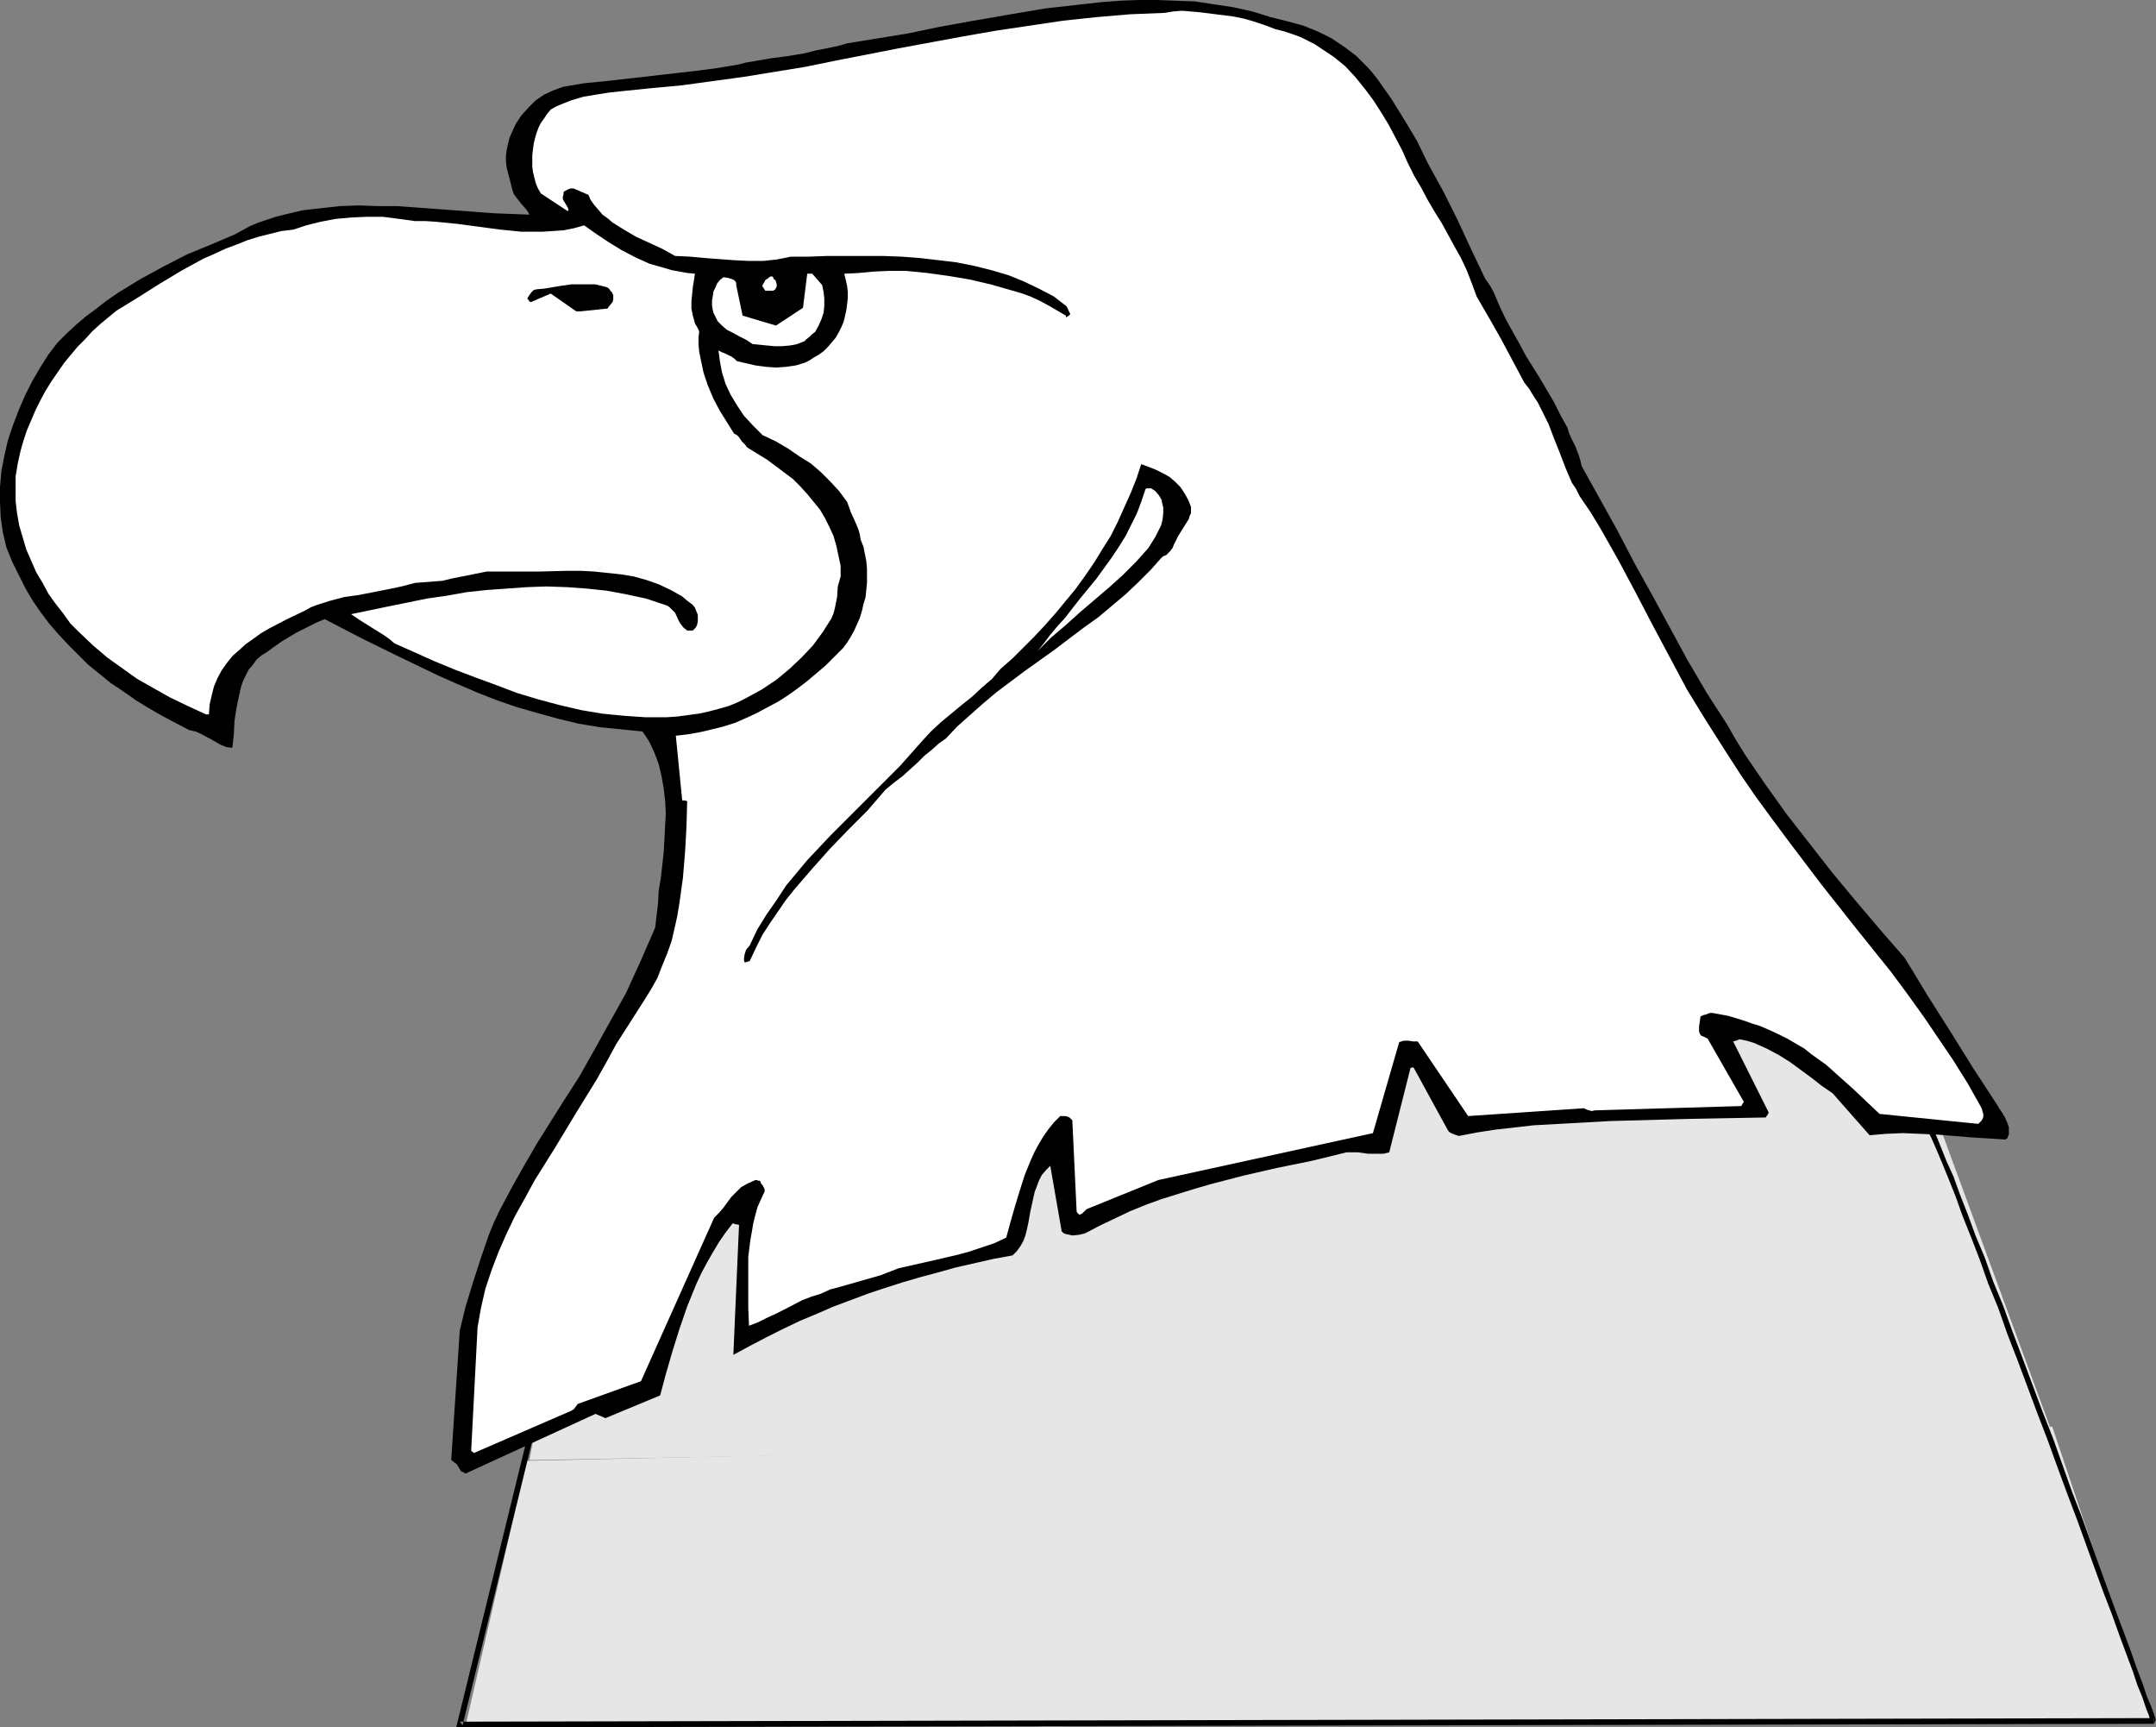
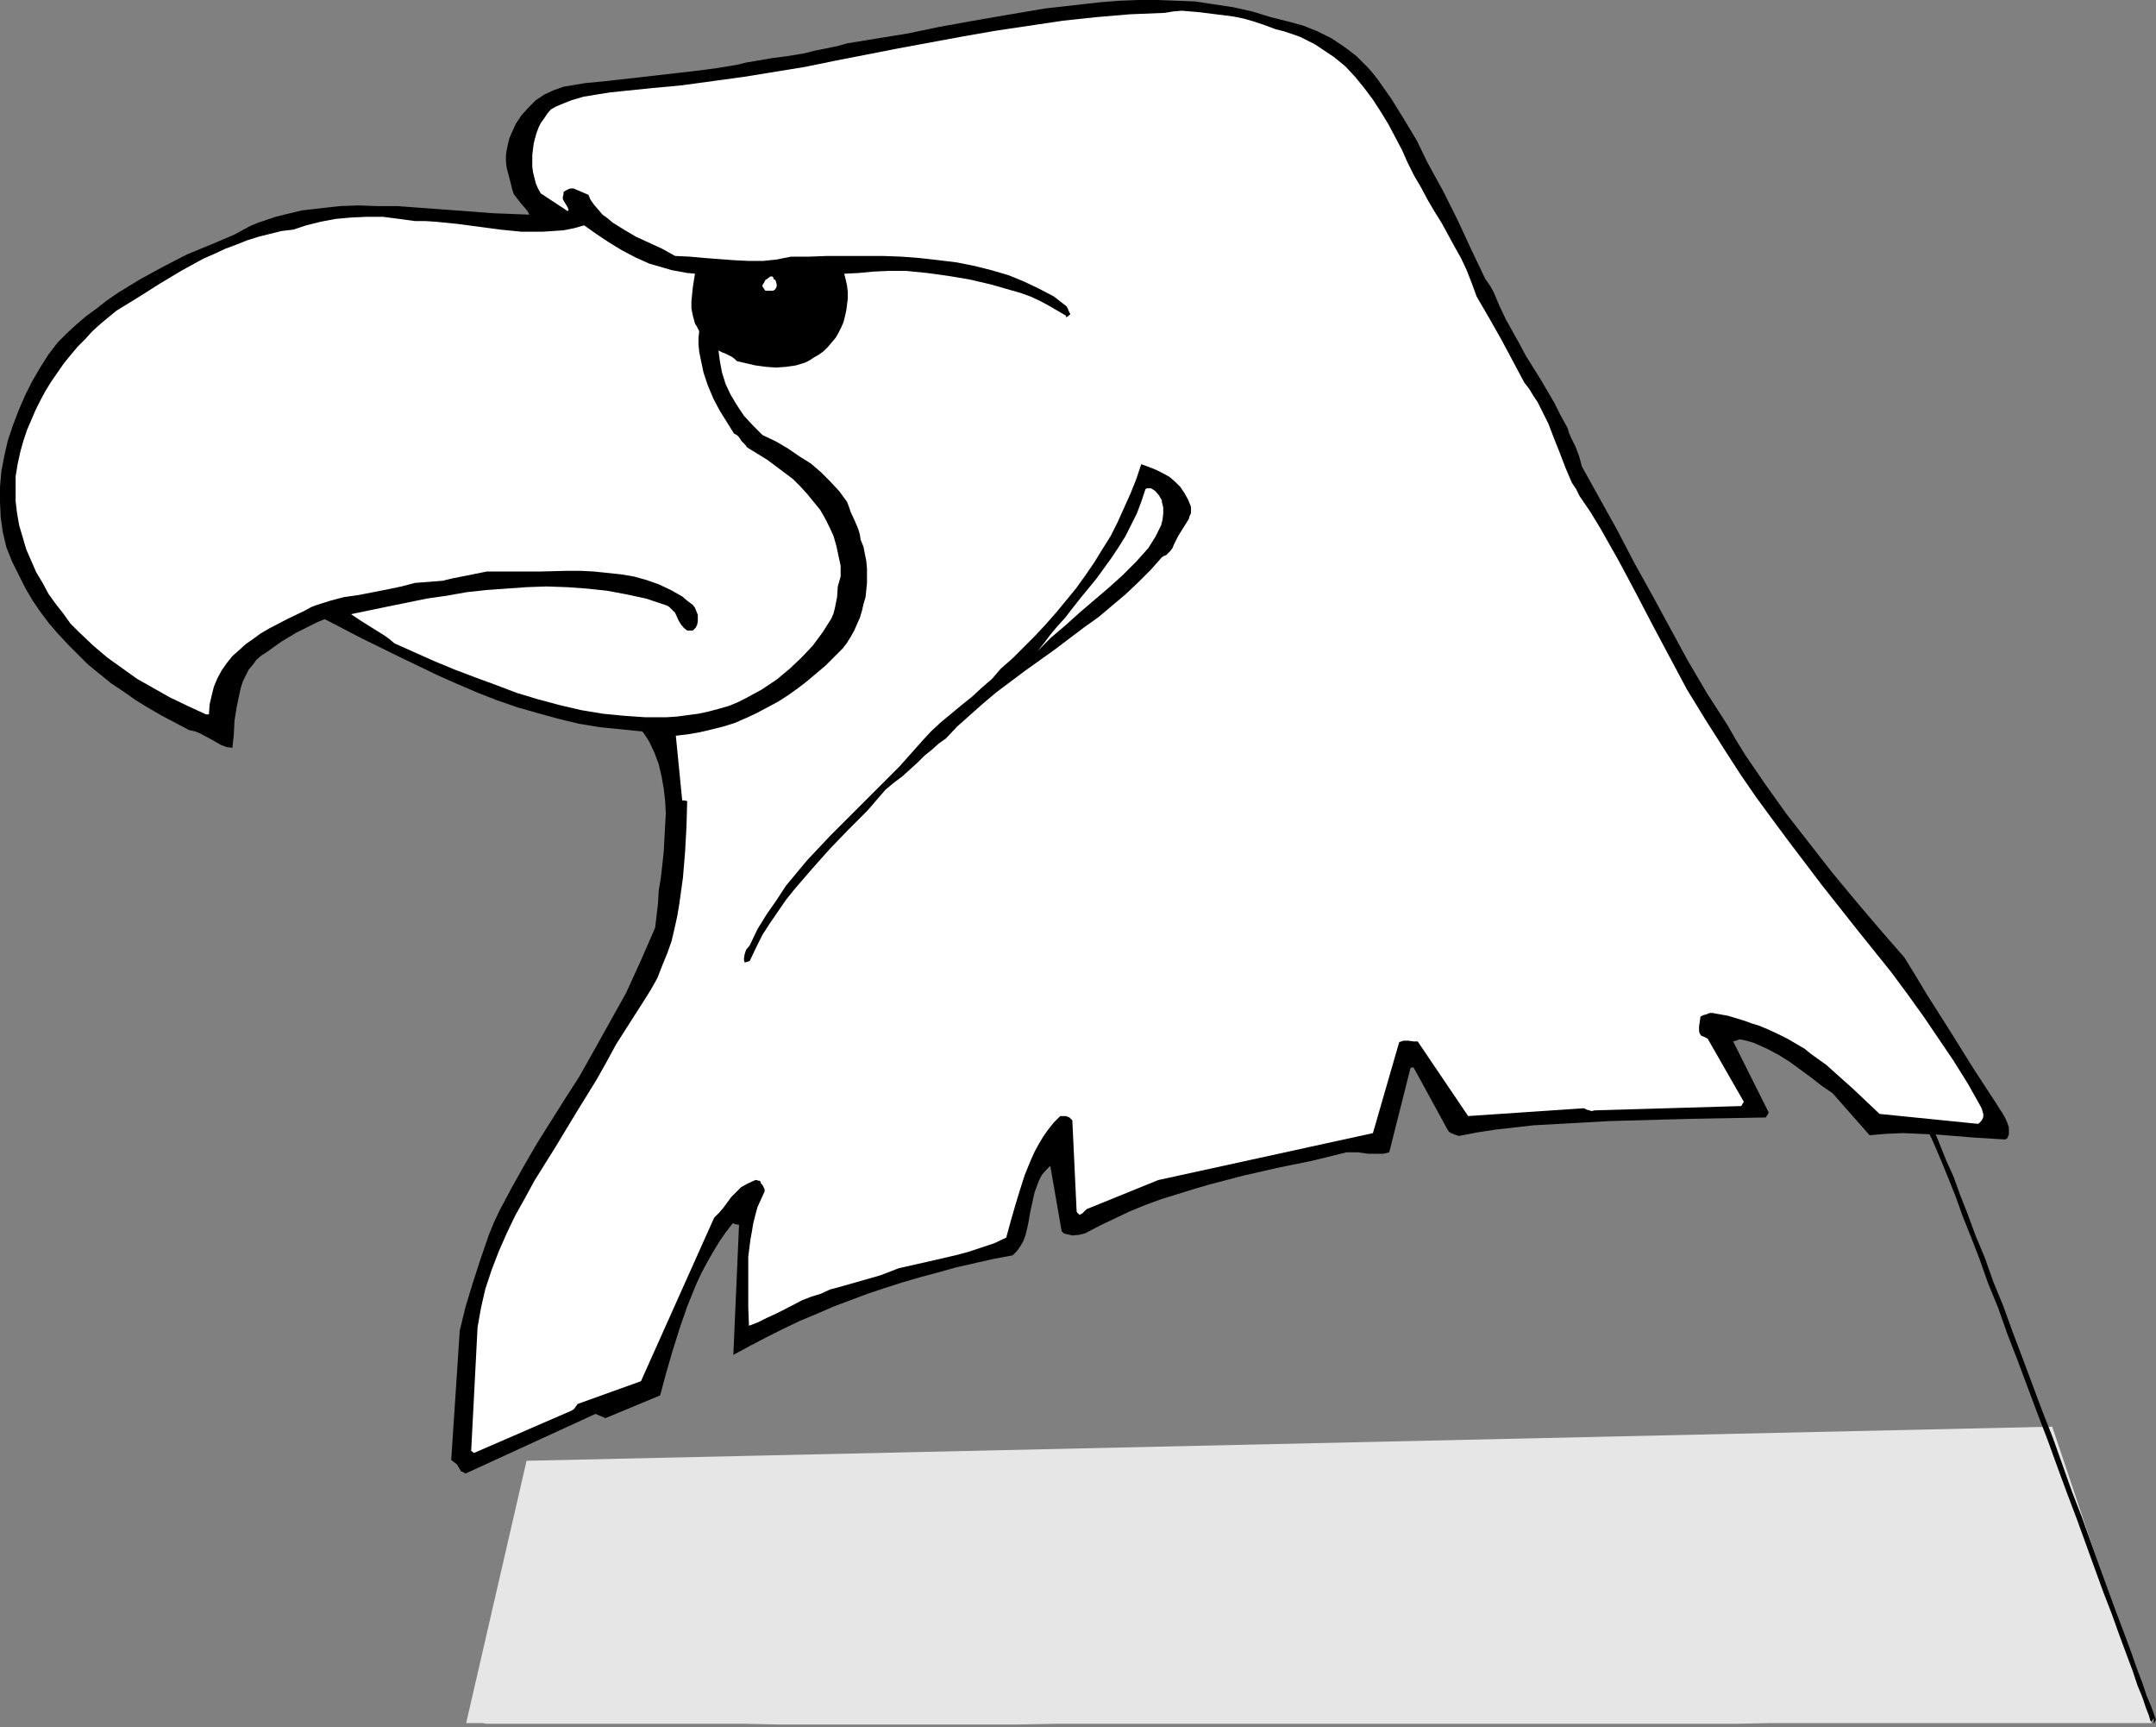
<svg xmlns="http://www.w3.org/2000/svg" xmlns:ns1="http://sodipodi.sourceforge.net/DTD/sodipodi-0.dtd" xmlns:ns2="http://www.inkscape.org/namespaces/inkscape" version="1.0" width="129.724mm" height="103.904mm" id="svg12" ns1:docname="Eagle 28.wmf">
  <rect width="100%" height="100%" fill="#808080" stroke="none" />
  <ns1:namedview id="namedview12" pagecolor="#ffffff" bordercolor="#000000" borderopacity="0.25" ns2:showpageshadow="2" ns2:pageopacity="0.0" ns2:pagecheckerboard="0" ns2:deskcolor="#d1d1d1" ns2:document-units="mm" />
  <defs id="defs1">
    <pattern id="WMFhbasepattern" patternUnits="userSpaceOnUse" width="6" height="6" x="0" y="0" />
  </defs>
-   <path style="fill:#e6e6e6;fill-opacity:1;fill-rule:evenodd;stroke:none" d="m 135.259,252.756 -14.867,79.188 346.308,-6.141 -34.098,-92.925 -58.499,-10.989 h -0.162 -0.485 l -0.97,0.162 -1.131,0.162 -1.454,0.162 -1.778,0.323 -1.939,0.162 -2.262,0.323 -2.586,0.323 -2.909,0.323 -3.07,0.485 -3.232,0.485 -3.555,0.485 -3.717,0.485 -3.878,0.485 -4.04,0.485 -4.363,0.646 -4.525,0.485 -4.525,0.646 -4.686,0.646 -5.01,0.646 -4.848,0.646 -5.171,0.646 -5.171,0.646 -10.666,1.454 -10.827,1.454 -11.15,1.293 -11.15,1.616 -22.301,2.747 -10.827,1.454 -10.666,1.454 -5.171,0.646 -5.171,0.646 -5.01,0.646 -4.848,0.646 -4.686,0.646 -4.686,0.646 -4.363,0.485 -4.363,0.485 -4.04,0.646 -4.04,0.485 -3.717,0.485 -3.555,0.485 -3.232,0.323 -3.07,0.485 -2.909,0.323 -2.586,0.323 -2.262,0.323 -2.101,0.162 -1.778,0.323 -1.454,0.162 -1.131,0.162 h -0.97 -0.485 z" id="path1" />
  <path style="fill:#000000;fill-opacity:1;fill-rule:evenodd;stroke:none" d="m 105.848,335.015 29.573,-13.575 2.262,0.97 12.443,-5.171 1.293,-4.848 1.454,-5.01 1.616,-5.171 1.778,-5.171 2.101,-5.171 1.131,-2.424 1.293,-2.424 1.293,-2.263 1.454,-2.424 1.454,-2.101 1.616,-2.101 h 0.162 l 0.323,0.162 0.97,0.162 -1.293,29.574 3.878,-2.101 3.717,-1.939 3.878,-1.939 3.717,-1.778 3.878,-1.616 3.717,-1.616 3.878,-1.454 3.878,-1.454 3.878,-1.293 4.04,-1.293 3.878,-1.131 4.202,-1.131 4.04,-1.131 8.565,-1.939 4.363,-0.808 0.97,-0.97 0.808,-1.131 0.646,-1.131 0.485,-1.293 0.323,-1.293 0.323,-1.454 0.485,-2.747 0.646,-2.909 0.323,-1.454 0.485,-1.293 0.485,-1.293 0.646,-1.293 0.97,-1.131 0.97,-0.97 2.586,14.868 0.485,0.485 0.485,0.162 0.808,0.162 0.646,0.162 1.616,-0.162 1.293,-0.323 3.394,-1.778 3.394,-1.616 3.394,-1.616 3.555,-1.454 3.555,-1.293 7.272,-2.263 3.878,-1.131 7.434,-1.939 7.757,-1.778 7.918,-1.616 7.918,-1.939 h 1.293 1.293 l 2.262,0.323 h 2.424 1.131 l 1.293,-0.323 4.848,-19.231 h 0.323 v 0 l 0.162,-0.162 v 0 l 0.162,0.162 0.162,0.162 7.595,13.898 0.323,0.485 0.485,0.323 0.808,0.323 0.97,0.323 4.202,-0.808 4.202,-0.646 4.363,-0.485 4.202,-0.485 8.726,-0.485 8.726,-0.485 17.776,-0.485 8.726,-0.162 8.726,-0.162 h 0.162 l 0.162,-0.323 0.162,-0.162 0.323,-0.646 -8.08,-16.161 0.646,-0.162 0.808,-0.323 1.616,0.323 1.616,0.485 1.454,0.646 1.454,0.646 2.747,1.454 2.586,1.616 4.848,3.555 2.262,1.778 2.586,1.778 8.403,9.535 3.717,-0.323 3.878,-0.162 3.717,0.162 3.878,0.162 4.04,0.323 3.878,0.323 7.757,0.485 0.485,-0.323 0.162,-0.485 0.162,-0.323 v -0.485 -1.131 l -0.323,-0.97 -0.485,-1.131 -0.646,-1.131 -0.646,-0.97 -0.485,-0.808 -5.494,-8.404 -5.333,-8.565 -5.333,-8.404 -2.424,-4.04 -2.586,-4.202 -5.494,-6.303 -5.494,-6.464 -5.494,-6.626 -5.171,-6.626 -5.171,-6.626 -4.848,-6.788 -4.525,-6.626 -2.101,-3.394 -1.939,-3.394 -4.686,-7.272 -4.363,-7.434 -4.04,-7.434 -4.04,-7.434 -4.04,-7.272 -3.878,-7.434 -4.04,-7.272 -4.04,-7.272 -0.323,-1.293 -0.323,-1.131 -0.808,-2.101 -0.97,-1.939 -0.485,-1.131 -0.323,-1.131 -1.616,-2.909 -1.454,-2.909 -3.232,-5.495 -3.232,-5.171 -1.454,-2.747 -1.454,-2.586 -0.808,-1.454 -0.808,-1.454 -1.454,-3.071 -1.293,-3.071 -0.808,-1.454 -1.131,-1.616 -1.616,-3.394 -1.616,-3.394 -3.07,-6.626 -3.232,-6.464 -1.778,-3.232 -1.778,-3.232 -2.424,-5.01 -2.909,-4.848 -2.909,-4.687 -3.07,-4.363 -1.131,-1.454 -1.131,-1.293 -1.293,-1.293 -1.293,-1.293 -1.454,-1.131 -1.293,-0.97 -1.454,-0.97 -1.454,-0.97 -3.232,-1.616 -3.232,-1.293 -3.555,-0.97 -3.878,-0.97 -4.202,-1.293 -4.363,-0.97 -4.363,-0.646 -4.202,-0.646 L 267.448,0.162 263.246,0 h -4.363 l -4.202,0.162 -4.202,0.323 -4.363,0.485 -8.565,0.97 -8.565,1.454 -8.403,1.454 -7.11,1.293 -6.949,1.454 -6.949,1.131 -6.949,1.131 -2.262,0.646 -2.424,0.485 -2.424,0.485 -2.586,0.646 -3.878,0.646 -3.717,0.485 -3.717,0.646 -1.939,0.323 -1.939,0.485 -4.848,0.808 -5.01,0.646 -19.877,2.263 -5.01,0.485 -4.848,0.808 -2.262,0.808 -2.101,0.97 -1.939,1.293 -1.616,1.616 -1.616,1.778 -1.293,1.939 -0.97,2.101 -0.485,1.131 -0.323,1.293 -0.323,1.454 -0.162,1.293 v 1.293 l 0.162,1.454 0.646,2.424 0.646,2.586 0.323,0.97 0.485,0.646 1.131,1.454 1.131,1.293 0.485,0.646 0.323,0.646 -4.04,-0.162 -4.202,-0.162 -4.202,-0.323 -4.363,-0.323 -8.726,-0.646 -4.525,-0.323 h -4.363 l -4.525,-0.162 -4.202,0.162 -4.363,0.485 -4.202,0.485 -4.04,0.97 -1.939,0.485 -1.939,0.646 -1.939,0.646 -1.939,0.808 -1.778,0.97 -1.778,0.97 -5.333,2.263 -5.494,2.263 -5.333,2.747 -5.333,2.909 -5.01,3.071 -2.586,1.778 -2.262,1.778 -2.424,1.778 -2.262,1.939 -2.101,1.939 -2.101,2.101 -2.101,2.747 -1.939,3.071 -1.778,3.071 -1.616,3.232 -1.454,3.394 -1.293,3.394 -1.131,3.394 -0.808,3.555 -0.646,3.394 L 0,110.702 v 3.394 l 0.162,3.555 0.485,3.394 0.808,3.394 0.646,1.616 0.646,1.616 0.808,1.616 0.808,1.616 1.454,2.909 1.616,2.747 1.778,2.586 1.939,2.586 2.101,2.424 2.262,2.424 2.262,2.263 2.262,2.263 2.586,2.101 2.586,2.101 2.909,1.939 2.747,1.939 2.909,1.778 3.07,1.778 3.07,1.616 3.07,1.616 1.454,0.323 1.131,0.485 2.424,1.293 1.131,0.646 1.131,0.646 1.293,0.485 1.293,0.162 0.323,-2.909 0.162,-3.232 0.485,-3.071 0.646,-3.071 0.323,-1.454 0.485,-1.454 0.646,-1.293 0.646,-1.293 0.97,-1.131 0.808,-1.131 1.131,-0.97 1.293,-0.808 1.778,-1.293 1.616,-1.131 1.616,-0.97 1.616,-0.97 3.232,-1.616 1.616,-0.808 1.616,-0.646 8.403,4.363 8.565,4.202 8.726,4.202 4.363,1.939 4.525,1.939 4.525,1.778 4.686,1.616 4.525,1.293 4.686,1.293 4.686,1.131 4.848,0.808 4.848,0.485 4.848,0.485 0.808,1.131 0.808,1.293 1.131,2.424 0.97,2.586 0.646,2.747 0.485,2.747 0.323,2.747 0.162,2.909 -0.162,2.909 -0.162,3.071 -0.162,2.909 -0.646,5.818 -0.485,2.909 -0.162,2.909 -0.323,2.747 -0.323,2.747 -3.232,7.434 -3.394,7.434 -3.878,6.949 -3.878,6.949 -2.909,5.171 -3.232,5.01 -6.302,10.02 -2.909,5.01 -2.909,5.171 -2.747,5.171 -1.293,2.747 -1.131,2.747 -1.939,5.656 -1.778,5.495 -1.616,5.333 -1.293,5.333 -1.939,29.413 0.646,0.485 0.646,0.485 0.485,0.808 0.485,0.808 0.485,0.162 z" id="path2" />
  <path style="fill:#ffffff;fill-opacity:1;fill-rule:evenodd;stroke:none" d="m 107.787,330.329 21.978,-9.535 0.323,-0.162 0.485,-0.323 0.323,-0.485 0.485,-0.646 14.382,-5.171 16.645,-37.17 1.131,-1.131 0.97,-1.131 1.778,-2.424 1.131,-1.131 1.131,-1.131 1.454,-0.808 1.778,-0.808 h 0.323 l 0.323,0.162 h 0.323 l 0.162,0.162 0.162,0.485 0.323,0.323 0.323,0.646 0.162,0.323 v 0.485 l -0.808,1.778 -0.808,1.778 -0.485,1.778 -0.485,1.939 -0.323,1.939 -0.323,1.778 -0.485,3.879 v 3.879 3.879 3.879 l 0.162,4.04 2.101,-0.808 1.939,-0.97 2.101,-0.97 1.939,-0.97 4.04,-2.101 2.101,-0.808 2.101,-0.646 2.101,-0.97 2.424,-0.646 4.525,-1.293 4.525,-1.293 2.101,-0.808 2.101,-0.808 6.464,-1.454 6.302,-1.454 3.07,-0.808 2.909,-0.97 2.909,-0.97 2.747,-1.293 0.97,-3.555 0.97,-3.394 1.131,-3.717 1.131,-3.555 1.454,-3.555 0.808,-1.778 0.97,-1.778 0.97,-1.616 1.131,-1.616 1.293,-1.616 1.454,-1.454 h 1.293 l 0.808,0.323 0.323,0.323 0.323,0.323 0.97,20.524 v 0 0.162 l 0.162,0.323 0.485,0.485 0.646,-0.323 0.323,-0.323 0.646,-0.646 16.322,-6.626 48.803,-10.666 5.979,-20.686 0.485,-0.162 0.485,-0.162 h 1.131 l 1.131,0.162 h 0.97 l 11.474,16.969 26.341,-1.778 0.646,0.323 1.131,0.323 0.646,-0.162 32.966,-0.97 h 0.323 l 0.162,-0.162 0.162,-0.323 0.323,-0.485 -8.242,-14.383 -0.646,-0.323 -0.808,-0.323 -0.323,-0.485 -0.162,-0.485 v -0.485 -0.646 l 0.162,-1.131 0.162,-1.131 0.646,-0.323 0.646,-0.162 0.808,-0.323 h 0.646 l 1.778,0.323 1.778,0.323 3.717,1.131 1.778,0.646 1.616,0.485 2.262,0.97 2.101,0.97 1.939,0.97 1.939,1.131 1.939,1.131 1.616,1.293 3.394,2.424 3.07,2.747 3.07,2.747 5.979,5.656 22.462,2.263 0.323,-0.323 0.323,-0.323 0.323,-0.485 0.162,-0.485 v -0.646 l -0.162,-0.485 -0.162,-0.646 -0.323,-0.646 -2.909,-5.171 -3.232,-5.171 -3.394,-5.01 -3.394,-5.01 -3.717,-5.171 -3.717,-5.01 -7.918,-9.858 -7.918,-10.02 -7.595,-10.02 -3.717,-5.01 -3.555,-4.848 -3.555,-5.171 -3.232,-5.01 -2.262,-3.555 -2.262,-3.555 -4.363,-7.111 -3.878,-7.272 -3.878,-7.272 -3.878,-7.434 -3.878,-7.272 -4.202,-7.434 -2.262,-3.717 -2.424,-3.555 -0.808,-1.616 -0.97,-1.454 -1.454,-3.394 -1.293,-3.394 -1.293,-3.232 -1.293,-3.394 -1.616,-3.232 -0.808,-1.616 -0.97,-1.454 -0.97,-1.616 -1.131,-1.454 -2.586,-4.848 -2.586,-4.848 -2.747,-4.848 -2.909,-5.01 -1.131,-3.071 -1.131,-2.909 -1.293,-2.747 -1.454,-2.586 -2.909,-5.333 -1.616,-2.586 -1.616,-2.747 -1.454,-2.747 -1.616,-2.747 -1.454,-2.909 -1.293,-2.909 -3.07,-5.818 -1.778,-2.909 -1.778,-2.747 -1.939,-2.586 -2.101,-2.586 -2.262,-2.424 -2.586,-2.101 -1.454,-0.97 -1.454,-0.97 -1.454,-0.97 -1.616,-0.808 -1.616,-0.808 -1.778,-0.646 -1.939,-0.646 -1.939,-0.485 -2.586,-0.97 -2.424,-0.808 -2.262,-0.646 -2.424,-0.485 -3.878,-0.485 -3.878,-0.485 -1.939,-0.162 -1.939,-0.162 -1.939,0.162 -1.939,0.323 -7.918,0.323 -7.595,0.646 -7.595,0.808 -7.595,1.131 -7.595,1.131 -7.434,1.293 -14.867,2.747 -14.059,2.747 -7.11,1.454 -6.949,1.131 -6.949,1.131 -7.11,0.97 -7.11,0.97 -6.949,0.646 -6.302,0.646 -3.07,0.323 -3.07,0.485 -2.909,0.485 -2.747,0.808 -2.424,0.97 -1.131,0.485 -1.131,0.646 -0.808,0.97 -0.646,0.97 -0.808,1.131 -0.485,0.97 -0.485,1.293 -0.323,1.131 -0.323,1.293 -0.162,1.293 -0.162,1.293 v 1.293 1.293 l 0.162,1.293 0.323,1.293 0.323,1.293 0.485,1.131 0.646,1.131 6.141,4.04 0.162,-0.323 -0.162,-0.485 -0.97,-1.616 -0.162,-0.323 v -0.485 l 0.162,-0.646 v -0.323 -0.162 l 0.485,-0.323 0.646,-0.323 0.485,-0.162 h 0.646 l 3.394,1.454 0.485,1.131 0.808,1.131 0.97,1.131 0.97,1.131 1.131,0.808 1.131,0.97 2.586,1.616 2.747,1.616 5.979,2.747 2.909,1.616 3.394,0.162 3.555,0.323 6.464,0.485 3.232,0.162 h 3.394 l 3.07,-0.323 3.232,-0.646 h 4.04 l 4.202,-0.162 h 8.403 4.202 l 4.363,0.162 4.202,0.323 4.202,0.485 4.04,0.485 4.04,0.808 3.878,0.97 3.878,1.131 3.555,1.454 3.394,1.616 3.394,1.778 1.454,1.131 1.454,1.131 0.323,0.646 0.162,0.485 0.162,0.162 v 0.162 l 0.162,0.162 v 0.162 l -0.323,0.323 -0.485,0.323 h -0.162 v -0.323 l -1.939,-1.131 -1.939,-1.131 -2.101,-1.131 -2.101,-0.97 -2.262,-0.808 -2.262,-0.646 -4.525,-1.293 -4.848,-1.131 -4.848,-0.808 -4.686,-0.646 -4.848,-0.485 h -3.878 l -3.555,0.162 -3.394,0.323 -3.232,0.162 0.323,1.293 0.323,1.454 0.162,1.454 v 1.454 l -0.162,1.293 -0.162,1.293 -0.323,1.454 -0.323,1.293 -0.485,1.131 -0.646,1.293 -0.646,1.131 -1.778,2.101 -0.97,0.97 -1.131,0.808 -1.131,0.646 -0.97,0.646 -0.97,0.485 -2.101,0.646 -2.262,0.323 -2.262,0.162 -2.262,-0.162 -2.424,-0.323 -2.101,-0.485 -2.101,-0.485 -0.485,-0.485 -0.646,-0.485 -0.97,-0.485 -0.646,-0.323 -0.485,-0.162 -0.97,-0.485 0.323,2.424 0.485,2.586 0.808,2.586 1.131,2.424 1.454,2.424 1.616,2.424 2.101,2.263 2.101,2.101 3.07,1.454 2.747,1.616 2.586,1.778 2.586,1.616 2.262,1.939 2.101,2.101 2.101,2.263 1.778,2.424 0.485,1.293 0.323,0.97 0.97,2.101 0.808,1.939 0.323,1.131 0.162,1.131 0.646,1.616 0.323,1.616 0.323,1.616 0.162,1.778 v 1.616 1.616 l -0.162,1.616 -0.162,1.616 -0.485,1.616 -0.323,1.454 -0.485,1.616 -0.646,1.454 -0.646,1.454 -0.808,1.454 -0.808,1.293 -0.97,1.293 -3.878,3.879 -2.101,1.778 -2.101,1.778 -2.101,1.616 -2.262,1.616 -2.262,1.454 -2.424,1.293 -2.424,1.293 -2.424,1.131 -2.586,1.131 -2.586,0.808 -2.586,0.646 -2.747,0.646 -2.747,0.485 -2.747,0.323 1.454,14.706 h 0.485 l 0.646,0.162 -0.162,5.818 -0.162,2.909 -0.162,2.909 -0.485,5.818 -0.808,5.818 -0.485,2.909 -0.646,2.909 -0.646,2.747 -0.97,2.747 -1.131,2.747 -1.131,2.909 -1.454,2.586 -1.616,2.586 -6.302,9.858 -2.101,3.879 -2.262,4.04 -4.686,7.596 -4.686,7.757 -4.848,7.757 -2.101,3.879 -2.262,4.04 -1.939,4.04 -1.778,4.04 -1.616,4.202 -1.454,4.363 -0.97,4.202 -0.808,4.525 -1.454,28.12 z" id="path3" />
  <path style="fill:#000000;fill-opacity:1;fill-rule:evenodd;stroke:none" d="m 170.488,218.495 1.454,-3.071 1.454,-2.909 1.778,-2.747 1.778,-2.586 1.778,-2.586 1.939,-2.424 4.04,-4.687 4.04,-4.525 4.202,-4.363 4.363,-4.363 4.04,-4.687 1.939,-1.616 1.939,-1.454 1.778,-1.616 1.616,-1.454 1.616,-1.616 1.616,-1.293 1.616,-1.454 1.616,-1.131 2.586,-2.747 2.909,-2.586 2.909,-2.586 3.07,-2.586 3.232,-2.424 3.232,-2.424 6.787,-4.848 6.626,-5.01 3.394,-2.424 3.07,-2.586 3.07,-2.586 2.909,-2.747 2.747,-2.747 2.586,-2.909 0.485,-0.323 0.485,-0.162 0.485,-0.485 0.485,-0.485 0.485,-0.646 0.323,-0.808 0.323,-0.646 0.646,-1.293 0.808,-1.293 0.808,-1.293 0.808,-1.293 0.162,-0.646 0.323,-0.646 v -0.646 -0.808 l -0.323,-0.808 -0.323,-0.808 -0.808,-1.454 -0.97,-1.454 -1.131,-1.131 -1.293,-1.131 -1.454,-0.808 -1.616,-0.808 -1.616,-0.646 -1.778,-0.646 -1.131,3.394 -1.293,3.232 -1.454,3.232 -1.454,3.232 -1.616,3.232 -1.939,3.071 -1.778,2.909 -2.101,3.071 -2.101,2.909 -2.262,2.747 -2.262,2.747 -2.424,2.747 -2.424,2.586 -2.586,2.586 -2.424,2.424 -2.747,2.424 -1.939,2.263 -2.262,1.939 -2.262,2.101 -2.424,1.939 -4.686,3.879 -2.262,2.101 -1.939,2.101 -2.586,2.909 -2.586,2.909 -5.333,5.333 -5.333,5.333 -5.171,5.171 -2.586,2.747 -2.586,2.747 -2.424,2.909 -2.424,2.909 -2.101,3.232 -2.262,3.232 -2.101,3.394 -1.778,3.717 -0.808,0.97 -0.323,0.97 -0.162,0.97 v 0.485 l 0.162,0.485 z" id="path4" />
  <path style="fill:#ffffff;fill-opacity:1;fill-rule:evenodd;stroke:none" d="m 47.51,162.417 0.162,-2.263 0.485,-2.101 0.485,-1.939 0.808,-1.939 0.97,-1.778 1.131,-1.616 1.293,-1.616 1.454,-1.293 1.616,-1.454 1.616,-1.131 1.778,-1.293 1.939,-1.131 4.04,-2.101 4.04,-1.939 1.454,-0.808 1.293,-0.485 3.07,-0.97 3.07,-0.808 3.394,-0.485 6.626,-1.293 3.07,-0.646 3.07,-0.808 2.101,-0.162 2.101,-0.162 2.101,-0.162 1.939,-0.485 4.04,-0.808 4.04,-0.808 h 2.909 5.979 3.232 l 6.141,-0.162 h 3.07 l 3.07,0.162 3.07,0.323 3.07,0.323 2.909,0.485 2.909,0.808 2.747,0.97 2.747,1.293 2.586,1.454 1.131,0.97 1.293,0.97 0.485,0.646 0.323,0.808 0.323,0.808 v 0.808 0.646 l -0.162,0.808 -0.323,0.646 -0.485,0.485 -0.162,0.162 h -0.323 -0.485 -0.485 l -0.808,-0.646 -0.646,-0.808 -0.485,-0.808 -0.808,-1.778 -0.646,-0.646 -0.646,-0.646 -0.485,-0.323 -0.485,-0.162 -4.363,-1.454 -4.525,-0.97 -4.363,-0.808 -4.525,-0.485 -4.525,-0.323 -4.686,-0.162 -4.525,0.162 -4.525,0.323 -4.525,0.323 -4.525,0.485 -4.525,0.808 -4.525,0.646 -8.726,1.778 -8.565,1.778 2.424,1.616 2.586,1.616 2.586,1.616 1.131,0.808 1.131,0.97 9.05,4.04 4.686,1.939 4.686,1.778 4.848,1.778 4.686,1.778 4.848,1.454 4.848,1.293 4.848,1.131 4.848,0.808 5.01,0.485 4.686,0.323 h 4.848 l 2.424,-0.162 2.424,-0.323 2.424,-0.323 2.262,-0.485 2.424,-0.646 2.262,-0.646 1.939,-0.808 1.939,-0.97 1.778,-0.97 1.778,-0.97 3.394,-2.263 2.909,-2.424 2.747,-2.586 2.586,-2.747 2.262,-3.071 1.939,-3.071 0.485,-1.131 0.323,-1.293 0.485,-2.424 0.162,-2.424 0.323,-1.131 0.323,-1.131 v -2.424 l -0.485,-2.263 -0.485,-2.263 -0.646,-2.263 -0.97,-2.101 -0.97,-1.939 -1.131,-1.939 -1.454,-1.778 -1.454,-1.778 -1.616,-1.778 -1.616,-1.616 -1.939,-1.454 -1.939,-1.454 -1.939,-1.454 -2.101,-1.293 -2.101,-1.293 -0.485,-0.323 -0.323,-0.485 -0.808,-0.808 -0.646,-0.97 -0.485,-0.485 -0.646,-0.323 -1.616,-2.586 -1.616,-2.586 -1.454,-2.747 -1.293,-3.071 -0.97,-2.909 -0.646,-3.071 -0.323,-1.616 -0.162,-1.616 v -1.616 l 0.162,-1.454 -0.485,-0.97 -0.485,-0.808 -0.485,-1.778 -0.323,-1.616 v -1.616 l 0.162,-1.616 0.162,-1.616 0.485,-3.071 -1.778,-0.162 -1.778,-0.323 -1.778,-0.323 -1.616,-0.485 -3.394,-0.97 -3.232,-1.454 -3.07,-1.616 -2.909,-1.778 -2.909,-1.939 -2.747,-1.939 -2.262,0.646 -2.424,0.485 -2.424,0.162 -2.424,0.162 h -4.686 l -4.848,-0.485 -4.848,-0.646 -4.848,-0.646 -4.848,-0.485 -2.424,-0.162 h -2.424 l -3.555,-0.485 -3.717,-0.485 h -3.717 l -3.555,0.162 -3.555,0.323 -3.394,0.646 -3.232,0.808 -2.909,0.97 -2.747,0.323 -2.586,0.646 -2.586,0.646 -2.586,0.808 -2.424,0.97 -2.586,0.97 -2.424,1.131 -2.586,1.131 -5.01,2.747 -4.848,2.909 -4.848,3.071 -5.01,3.071 -1.778,1.454 -1.939,1.616 -1.778,1.616 -1.616,1.778 -1.778,1.778 -1.616,1.939 -1.454,1.778 -1.454,2.101 -1.454,2.101 -1.293,2.101 -1.131,2.101 -1.131,2.263 -0.97,2.263 -0.97,2.263 -0.808,2.424 -0.646,2.263 -0.646,2.909 -0.485,2.909 v 2.909 2.747 l 0.323,2.747 0.485,2.747 0.808,2.747 0.808,2.747 1.131,2.586 1.131,2.586 1.454,2.424 1.293,2.424 1.616,2.263 1.778,2.263 1.616,2.263 1.939,1.939 3.232,3.071 3.232,2.747 3.394,2.424 3.394,2.424 3.717,2.101 3.717,2.101 4.04,1.939 4.202,1.939 z" id="path5" />
  <path style="fill:#ffffff;fill-opacity:1;fill-rule:evenodd;stroke:none" d="m 235.936,148.034 3.07,-3.071 3.232,-2.747 3.232,-2.909 6.626,-5.656 3.232,-2.909 3.07,-3.071 2.747,-3.071 1.616,-2.586 0.646,-1.293 0.646,-1.293 0.323,-1.293 0.162,-1.454 v -1.293 l -0.323,-1.293 v -0.323 l -0.162,-0.323 -0.485,-0.808 -0.808,-0.97 -0.485,-0.323 -0.485,-0.323 h -0.323 -0.323 -0.323 l -0.323,0.162 -0.97,2.909 -0.97,2.586 -1.293,2.586 -1.293,2.586 -1.616,2.586 -1.616,2.424 -3.394,4.687 -3.717,4.525 -1.778,2.263 -1.616,2.101 -1.778,1.939 -1.616,1.939 -1.454,1.939 z" id="path6" />
-   <path style="fill:#ffffff;fill-opacity:1;fill-rule:evenodd;stroke:none" d="m 171.134,78.219 1.616,0.162 1.616,0.162 1.778,0.162 h 1.778 l 1.778,-0.162 1.616,-0.323 0.808,-0.323 0.808,-0.323 0.485,-0.485 0.646,-0.485 0.646,-0.646 0.646,-0.485 0.808,-1.454 0.646,-1.454 0.485,-1.454 0.162,-1.616 v -1.616 l -0.162,-1.454 -0.323,-1.616 -2.262,-2.586 h -0.646 -0.323 -0.162 l -0.97,7.757 -6.141,4.04 -7.595,-2.263 -1.454,-6.949 v -0.485 l -0.162,-0.323 -0.323,-0.323 -0.323,-0.162 -0.97,-0.323 -1.131,-0.162 -0.808,0.646 -0.646,0.808 -0.323,0.808 -0.485,0.97 -0.162,1.131 -0.162,0.97 v 1.131 l 0.162,0.97 0.162,0.646 0.323,0.646 0.646,1.293 0.97,0.97 1.131,0.97 1.293,0.646 1.454,0.808 1.616,0.808 z" id="path7" />
-   <path style="fill:#000000;fill-opacity:1;fill-rule:evenodd;stroke:none" d="m 132.027,70.785 6.141,-0.646 0.323,-0.485 0.808,-0.97 0.162,-0.646 V 67.391 67.068 l -0.323,-0.646 -0.323,-0.323 -0.323,-0.485 -0.485,-0.323 -1.293,-0.323 -1.293,-0.323 h -1.293 -1.454 -1.454 -1.293 l -1.131,0.162 -1.131,0.162 -1.939,0.323 -0.97,0.162 -0.97,0.162 -1.778,0.162 -0.646,0.162 -0.485,0.485 -0.485,0.646 -0.485,0.808 0.162,0.162 0.323,0.485 0.323,0.162 4.525,-1.939 5.818,4.04 z" id="path8" />
  <path style="fill:#ffffff;fill-opacity:1;fill-rule:evenodd;stroke:none" d="m 174.689,66.098 h 0.646 0.485 l 0.485,-0.323 0.162,-0.323 0.162,-0.323 v -0.485 l -0.162,-0.646 -0.162,-0.323 -0.162,-0.162 h -0.162 l -0.162,-0.485 -0.162,-0.162 h -0.162 -0.323 l -0.646,0.485 -0.485,0.323 -0.323,0.646 -0.323,0.485 v 0.323 l 0.323,0.485 0.323,0.485 h 0.323 z" id="path9" />
  <path style="fill:#e6e6e6;fill-opacity:1;fill-rule:evenodd;stroke:none" d="m 119.745,332.106 346.955,-7.757 22.624,67.391 h -15.998 -2.101 -27.795 -6.302 -34.744 l -7.757,0.162 H 362.145 353.742 318.836 301.222 239.814 l -8.403,0.162 H 176.79 l -6.949,-0.162 h -35.552 -2.424 -14.221 -1.616 -5.333 l -0.97,-0.162 h -2.424 -0.485 -0.808 z" id="path10" />
-   <path style="fill:#000000;fill-opacity:1;fill-rule:evenodd;stroke:none" d="m 120.069,326.127 -16.322,66.583 386.062,-0.808 v -1.293 l -385.254,0.808 0.646,0.808 16.16,-65.936 z" id="path11" />
  <path style="fill:#000000;fill-opacity:1;fill-rule:evenodd;stroke:none" d="m 489.809,391.902 0.485,-0.97 -0.162,-0.323 -0.323,-0.97 -0.646,-1.778 -0.97,-2.263 -0.97,-2.909 -1.293,-3.394 -1.293,-3.717 -1.616,-4.363 -1.778,-4.687 -1.778,-4.848 -1.939,-5.333 -4.04,-11.313 -2.262,-5.818 -4.363,-12.282 -2.424,-6.141 -4.525,-12.121 -2.262,-5.98 -2.101,-5.818 -2.262,-5.495 -1.939,-5.495 -2.101,-5.01 -1.778,-4.848 -1.778,-4.525 -1.454,-4.04 -1.616,-3.555 -1.293,-3.232 -0.97,-2.424 -0.97,-1.939 -0.646,-1.293 v 0 l -0.97,0.646 v -0.162 l 0.485,1.293 0.97,1.939 1.131,2.586 1.293,3.071 1.454,3.555 1.616,4.04 1.616,4.525 1.939,4.848 1.939,5.01 1.939,5.495 2.262,5.495 2.101,5.98 2.262,5.818 4.525,12.121 2.424,6.303 2.101,5.818 2.262,6.141 2.262,5.98 4.04,11.151 1.939,5.333 1.939,5.01 1.616,4.525 1.616,4.363 1.454,3.879 1.131,3.394 1.131,2.747 0.808,2.424 0.646,1.616 0.323,1.131 0.162,0.323 0.646,-0.808 z" id="path12" />
</svg>